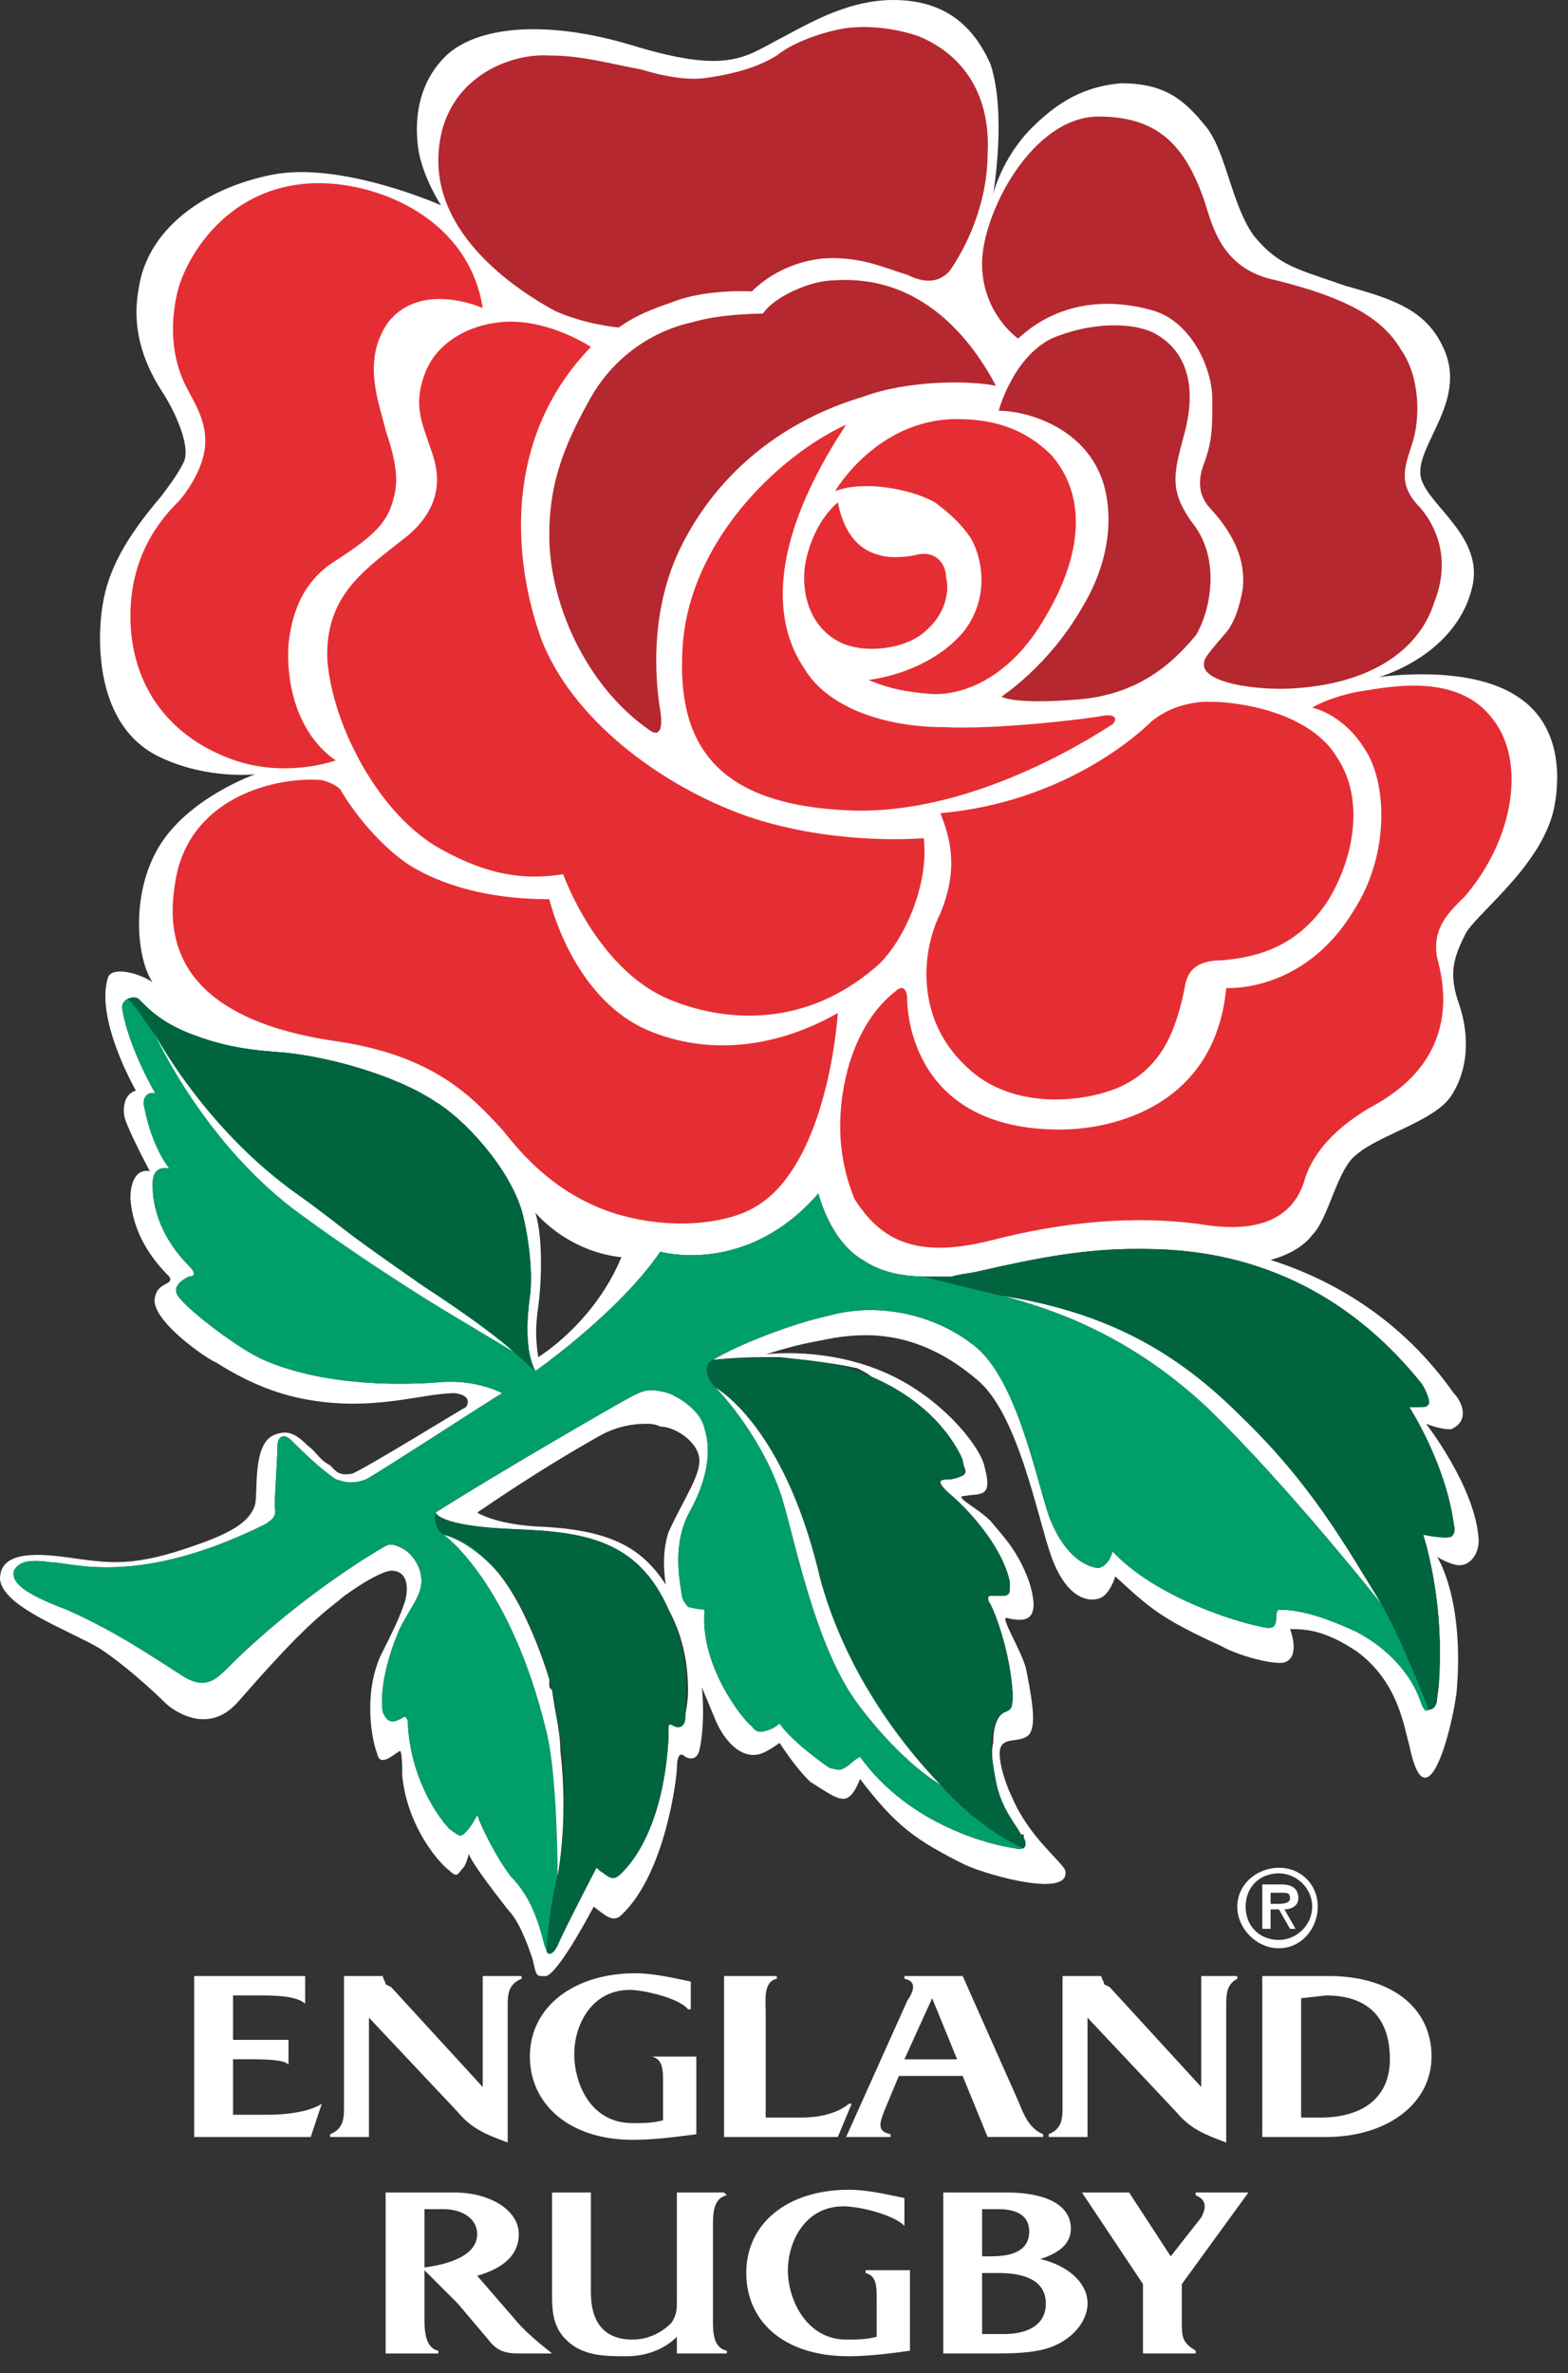
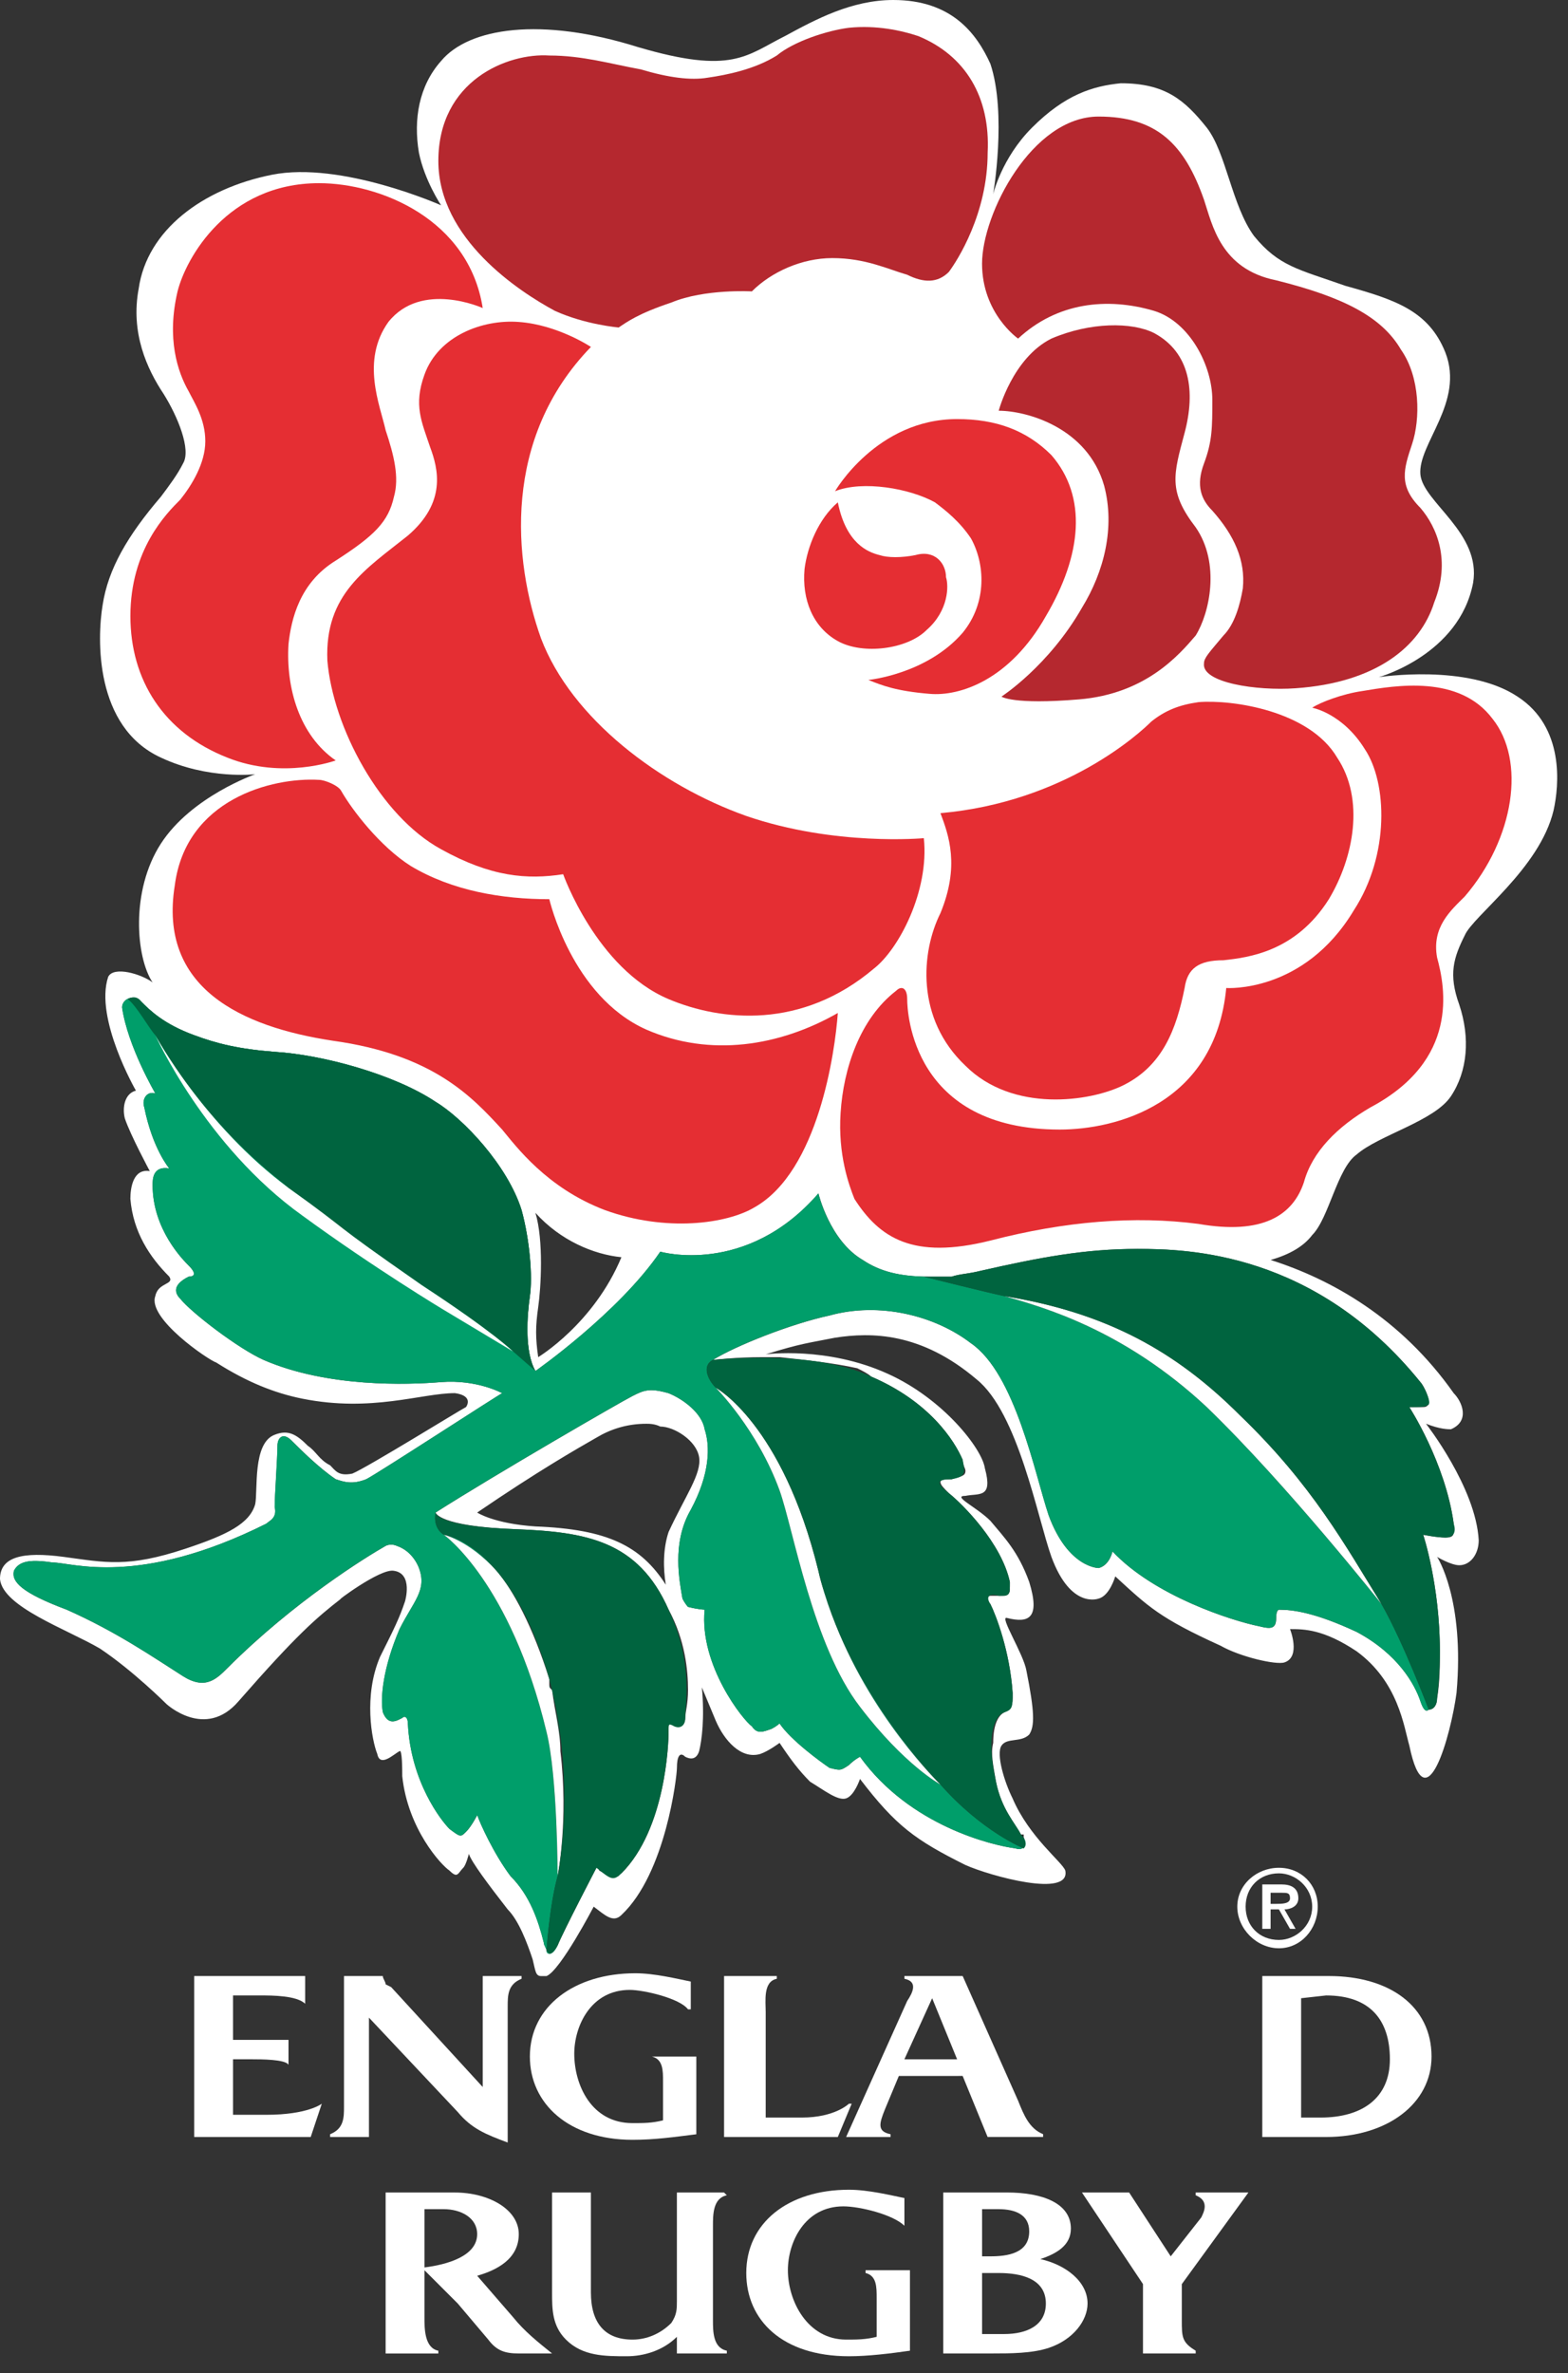
<svg xmlns="http://www.w3.org/2000/svg" version="1.1" id="Layer_1" x="0px" y="0px" width="117px" height="177px" viewBox="0 0 117 177" enable-background="new 0 0 117 177" xml:space="preserve">
  <rect x="0" y="0" width="117" height="177" fill="#333333" stroke="none" />
  <path fill="#FFFFFF" d="M92.324,142.213c0-1.656,1.449-2.898,3.105-2.898c1.655,0,2.897,1.242,2.897,2.898s-1.242,3.105-2.897,3.105  C93.773,145.318,92.324,143.869,92.324,142.213L92.324,142.213L92.324,142.213z M92.945,142.213c0,1.449,1.035,2.484,2.484,2.484  c1.241,0,2.483-1.035,2.483-2.484s-1.242-2.484-2.483-2.484C93.98,139.729,92.945,140.764,92.945,142.213L92.945,142.213  L92.945,142.213z M96.258,143.869l-0.828-1.449h-0.621v1.449h-0.621v-3.312h1.449c0.621,0,1.242,0.207,1.242,1.034  c0,0.621-0.621,0.828-1.035,0.828l0.828,1.449L96.258,143.869L96.258,143.869L96.258,143.869z M94.809,142.006h0.414  c0.414,0,1.035,0,1.035-0.414s-0.207-0.414-0.621-0.414h-0.828V142.006L94.809,142.006z" />
  <path fill="#FFFFFF" d="M14.49,159.395v-12.006h8.28v2.069l0,0c-0.621-0.621-2.484-0.621-3.312-0.621h-2.07v3.313h4.14v1.863l0,0  c-0.207-0.414-2.07-0.414-2.691-0.414h-1.449v4.14h2.484c3.105,0,4.14-0.828,4.14-0.828l0,0l-0.828,2.483H14.49L14.49,159.395z" />
  <path fill="#FFFFFF" d="M34.156,157.531l-6.625-7.038v8.901h-2.898v-0.207c1.035-0.414,1.035-1.242,1.035-2.07v-9.729h2.897l0,0  c0,0.205,0.208,0.412,0.208,0.62l0.414,0.206l6.832,7.453v-8.279h2.898v0.205c-1.035,0.415-1.035,1.242-1.035,2.07v10.145  C36.226,159.188,35.191,158.773,34.156,157.531L34.156,157.531z" />
  <path fill="#FFFFFF" d="M39.538,153.393c0-3.728,3.312-6.211,7.866-6.211c1.449,0,3.105,0.413,4.14,0.62v2.07h-0.207  c-0.621-0.828-3.312-1.449-4.347-1.449c-2.898,0-4.14,2.691-4.14,4.763c0,2.275,1.242,5.174,4.347,5.174  c0.828,0,1.449,0,2.277-0.207v-2.897c0-0.827,0-1.655-0.828-1.862l0,0h3.312v5.797c-1.656,0.207-3.105,0.414-4.761,0.414  C42.437,159.602,39.538,156.91,39.538,153.393L39.538,153.393z" />
  <path fill="#FFFFFF" d="M54.028,159.395v-12.006h3.934v0.206c-1.035,0.207-0.828,1.656-0.828,2.484v7.866h2.69  c2.484,0,3.52-1.035,3.52-1.035h0.207l-1.035,2.484H54.028L54.028,159.395z" />
  <path fill="#FFFFFF" d="M73.693,159.395l-1.862-4.554H67.07l-1.035,2.483c-0.414,1.035-0.621,1.656,0.414,1.863v0.207h-3.313  l4.556-10.145c0.412-0.62,0.826-1.449-0.207-1.656v-0.205h4.347l4.142,9.313c0.412,1.034,0.826,2.069,1.861,2.483v0.207h-4.141  V159.395L73.693,159.395z M67.484,153.6h3.933l-1.862-4.556L67.484,153.6L67.484,153.6z" />
-   <path fill="#FFFFFF" d="M87.771,157.531l-6.625-7.038v8.901h-2.897v-0.207c1.035-0.414,1.035-1.242,1.035-2.07v-9.729h2.897l0,0  c0,0.205,0.207,0.412,0.207,0.62l0.414,0.206l6.831,7.453v-8.279h2.69v0.205c-0.827,0.415-0.827,1.242-0.827,2.07v10.145  C89.841,159.188,88.807,158.773,87.771,157.531L87.771,157.531z" />
  <path fill="#FFFFFF" d="M94.188,159.395v-12.006h4.97c4.554,0,7.659,2.276,7.659,6.004c0,3.519-3.313,6.002-7.866,6.002H94.188  L94.188,159.395L94.188,159.395z M98.949,148.837l-1.863,0.207v8.901h1.449c3.104,0,5.175-1.449,5.175-4.348  C103.71,150.7,102.261,148.837,98.949,148.837L98.949,148.837L98.949,148.837z" />
  <path fill="#FFFFFF" d="M38.71,175.541c-1.035,0-1.656-0.207-2.277-1.035l-2.277-2.691l-2.484-2.482v3.52  c0,0.828,0,2.276,1.035,2.483v0.207h-3.933v-12.007h5.175c2.484,0,4.761,1.242,4.761,3.105c0,1.862-1.656,2.69-3.105,3.104  l2.691,3.104c0.828,1.034,1.863,1.862,2.898,2.69L38.71,175.541L38.71,175.541L38.71,175.541z M31.672,169.124  c1.656-0.207,3.933-0.828,3.933-2.483c0-1.242-1.242-1.863-2.484-1.863h-1.449V169.124L31.672,169.124z" />
  <path fill="#FFFFFF" d="M42.229,174.506c-1.035-1.035-1.035-2.277-1.035-3.52v-7.452h2.898v7.452c0,2.277,1.035,3.52,3.105,3.52  c1.035,0,2.07-0.414,2.897-1.242c0.414-0.621,0.414-1.035,0.414-1.654v-8.074h3.519l0.207,0.207  c-1.035,0.208-1.035,1.449-1.035,2.277v7.037c0,0.828,0,2.07,1.035,2.277v0.207h-3.726v-1.242c-1.035,1.035-2.484,1.449-3.726,1.449  C45.127,175.748,43.471,175.748,42.229,174.506L42.229,174.506z" />
  <path fill="#FFFFFF" d="M55.685,169.538c0-3.728,3.105-6.21,7.659-6.21c1.449,0,3.105,0.413,4.141,0.621v2.068l0,0  c-0.828-0.828-3.312-1.449-4.555-1.449c-2.896,0-4.14,2.691-4.14,4.763c0,2.276,1.448,5.175,4.347,5.175  c0.828,0,1.449,0,2.277-0.207V171.4c0-0.827,0-1.655-0.828-1.862v-0.207h3.312v6.003c-1.448,0.207-3.104,0.414-4.555,0.414  C58.376,175.748,55.685,173.057,55.685,169.538L55.685,169.538z" />
  <path fill="#FFFFFF" d="M73.486,175.541h-3.104v-12.007h4.763c2.689,0,4.761,0.827,4.761,2.69c0,1.242-1.035,1.863-2.277,2.277  c1.863,0.414,3.521,1.656,3.521,3.312c0,1.242-1.035,2.69-2.898,3.312c-1.242,0.414-2.896,0.414-4.141,0.414  C73.9,175.541,73.693,175.541,73.486,175.541L73.486,175.541L73.486,175.541z M73.28,174.092h1.655c1.655,0,3.104-0.621,3.104-2.277  c0-1.861-1.863-2.275-3.519-2.275H73.28V174.092L73.28,174.092L73.28,174.092z M73.28,164.775v3.521h0.62  c1.242,0,2.897-0.207,2.897-1.862c0-1.242-1.034-1.656-2.276-1.656H73.28V164.775z" />
  <path fill="#FFFFFF" d="M85.286,175.541v-5.175l-4.554-6.832h3.52l3.104,4.762l2.277-2.897c0.207-0.414,0.621-1.242-0.414-1.656  v-0.207h3.934l-4.969,6.832v2.689c0,1.242,0,1.656,1.035,2.277v0.207H85.286L85.286,175.541z" />
  <path fill="#FFFFFF" d="M39.745,146.146c-0.414-1.242-1.035-2.898-1.863-3.728c-1.449-1.862-2.691-3.519-2.898-4.14  c0,0-0.207,0.828-0.414,1.033c-0.414,0.414-0.414,0.828-1.035,0.209c-0.621-0.414-3.105-3.105-3.52-7.039  c0-0.414,0-2.069-0.207-1.862c-0.414,0.207-1.449,1.241-1.656,0.207c-0.414-1.035-1.035-4.349,0.207-7.245  c1.035-2.07,1.449-2.898,1.863-4.141c0,0,0.621-2.07-0.828-2.277c-1.035-0.207-4.554,2.484-3.934,2.07  c-1.863,1.449-3.312,2.69-7.659,7.658c-2.484,2.898-5.382,0.207-5.382,0.207s-2.484-2.483-4.968-4.14  c-2.484-1.449-7.245-3.104-7.452-5.176c0-1.656,1.656-2.07,4.761-1.656c3.105,0.415,4.761,0.828,9.108-0.621  c3.105-1.034,4.761-1.862,5.175-3.312c0.207-1.035-0.207-4.555,1.449-5.176c1.035-0.414,1.656,0,2.484,0.828  c0.621,0.413,0.828,1.034,1.656,1.448c0.414,0.414,0.621,0.828,1.656,0.621c1.035-0.414,8.073-4.761,8.488-4.968  c0,0,0.621-0.828-0.828-1.035c-2.484,0-6.21,1.449-11.386,0.414c-2.07-0.414-4.14-1.242-6.417-2.691  c-0.621-0.207-5.175-3.312-4.554-4.968c0.207-1.035,1.449-0.828,1.035-1.449c-1.449-1.448-2.691-3.312-2.898-5.796  c0-0.828,0.207-2.277,1.449-2.07c0,0-1.449-2.691-1.863-3.933c-0.207-0.828,0-1.863,0.828-2.07c0,0-3.105-5.382-2.07-8.487  c0.414-0.828,2.484-0.207,3.312,0.414l0,0c-1.242-1.863-1.656-6.832,0.621-10.351c2.277-3.519,7.038-5.175,7.038-5.175  s-3.519,0.414-7.038-1.242c-4.968-2.277-4.761-8.901-4.347-11.385c0.414-2.691,1.863-5.175,4.347-8.074  c0.621-0.828,1.242-1.656,1.656-2.484c0.621-1.035-0.414-3.519-1.449-5.175c-1.242-1.863-2.484-4.554-1.863-7.866  c0.621-4.347,4.761-7.452,9.936-8.487c5.175-1.035,12.627,2.277,12.627,2.277s-1.242-1.863-1.656-3.933  c-0.414-2.484,0-4.968,1.656-6.831c2.07-2.484,7.452-3.312,14.697-1.035c7.038,2.07,8.073,0.621,10.972-0.828  C60.859,1.449,63.551,0,66.655,0c4.348,0,6.211,2.484,7.245,4.761c1.242,3.726,0.207,9.729,0.207,9.729s0.621-2.691,2.897-4.968  c2.484-2.484,4.556-3.105,6.625-3.312c3.312,0,4.761,1.242,6.417,3.312c1.449,1.863,1.863,5.796,3.52,8.074  c1.863,2.277,3.312,2.484,6.832,3.726c3.726,1.035,6.209,1.863,7.451,4.968c1.448,3.726-2.069,6.831-1.863,9.108  c0.207,2.07,4.555,4.347,3.934,8.073c-1.035,5.382-7.038,7.038-7.038,7.038s6.624-1.035,10.351,1.449  c3.52,2.277,3.105,6.625,2.69,8.487c-1.034,4.347-6.003,7.866-6.624,9.315c-0.828,1.656-1.24,2.898-0.414,5.175  c0.828,2.484,0.621,4.968-0.621,6.831c-1.24,1.863-5.382,2.898-7.037,4.348c-1.449,1.035-2.069,4.761-3.312,6.003  c-0.621,0.826-1.656,1.447-3.105,1.861c4.555,1.449,9.729,4.349,13.662,9.938c0.621,0.621,1.242,2.07-0.207,2.691  c-0.205,0-0.826,0-1.861-0.414c0,0,3.726,4.761,3.933,8.692c0,1.036-0.621,1.863-1.449,1.863c-0.62,0-1.655-0.621-1.655-0.621  s2.069,3.104,1.449,10.144c-0.414,3.105-2.277,9.938-3.52,3.935c-0.414-1.449-0.828-4.763-3.934-7.039  c-2.483-1.655-3.934-1.655-4.969-1.655c0,0,0.828,2.07-0.414,2.483c-0.621,0.208-3.312-0.413-4.761-1.241  c-4.556-2.07-5.383-2.898-7.866-5.176c0,0-0.414,1.449-1.242,1.656c0,0-2.069,0.828-3.52-3.105  c-1.035-2.896-2.482-10.764-5.589-13.248c-4.142-3.52-7.866-3.52-10.558-3.104c-2.07,0.412-2.484,0.412-5.176,1.24  c0,0,4.555-0.621,9.108,1.449c4.14,1.863,7.038,5.59,7.245,7.038c0.621,2.277-0.414,1.863-1.449,2.07  c-1.035,0,0.828,0.827,1.863,1.862c1.035,1.242,2.07,2.276,2.896,4.555c0.828,2.691,0,3.105-1.654,2.691  c-0.621-0.207,1.24,2.689,1.447,3.933c0.621,3.104,0.621,4.141,0.207,4.762c-0.621,0.621-1.654,0.207-2.068,0.828  s0.207,2.69,0.828,3.933c1.24,2.898,3.726,4.762,3.933,5.383c0.413,2.069-5.589,0.414-7.452-0.414  c-3.727-1.862-5.176-2.897-7.866-6.418c0,0-0.414,1.242-1.034,1.449c-0.621,0.207-1.656-0.621-2.691-1.242  c-0.828-0.828-1.448-1.654-2.276-2.896c0,0-0.828,0.621-1.449,0.828c-1.449,0.414-2.691-1.035-3.313-2.484l-1.035-2.484  c0.207,2.277,0,3.935-0.207,4.763c-0.207,0.621-0.621,0.621-1.035,0.413c-0.414-0.413-0.621,0-0.621,0.829  c0,0.62-0.828,7.864-4.14,10.971c-0.621,0.621-1.242,0-2.07-0.621c0,0-2.484,4.761-3.519,5.177c-0.207,0-0.207,0-0.414,0  C39.952,147.389,39.952,146.975,39.745,146.146L39.745,146.146L39.745,146.146z M41.608,145.111  c0.414-1.035,2.898-5.797,2.898-5.797s0.207,0,0.207,0.207c0.414,0.207,0.621,0.414,0.828,0.414h0.207l0,0c0.207,0,0.415,0,0.415,0  c0-0.207,0.207-0.207,0.207-0.207c3.312-3.312,3.519-9.729,3.519-10.558c0-0.414,0-0.621,0-0.621c0.208,0,0.208,0,0.208,0  l0.207,0.207h0.207c0,0,0,0,0.208,0c0.207,0,0.414-0.207,0.414-0.621c0-0.413,0.207-1.034,0.207-2.069  c0-1.449-0.207-3.727-1.449-6.004c-2.277-5.176-6.21-5.795-11.385-6.002c-5.796-0.207-6.003-1.242-6.003-1.242l0,0  c4.554-2.898,13.869-8.28,14.697-8.694c0.828-0.414,1.242-0.621,2.691-0.207c1.035,0.414,2.484,1.449,2.691,2.69  c0.414,1.242,0.414,3.312-1.035,6.004c-1.449,2.483-0.828,5.382-0.621,6.623c0.207,0.414,0.414,0.621,0.414,0.621  c0.828,0.207,1.242,0.207,1.242,0.207c-0.414,4.142,2.898,8.28,3.519,8.694c0.414,0.621,0.828,0.414,1.449,0.207  c0.414-0.207,0.621-0.414,0.621-0.414c0.828,1.242,3.104,2.897,3.726,3.313c0.828,0.205,0.828,0.205,1.449-0.208  c0.414-0.413,0.828-0.621,0.828-0.621c3.727,5.176,9.938,6.625,11.592,6.832c0.621,0.207,0.828-0.207,0.621-0.828l0,0l0,0l0,0  c0,0,0,0,0-0.207l0,0l0,0H76.18l0,0c-0.414-0.828-1.447-1.863-1.861-3.935c-0.207-1.242-0.414-2.068-0.207-2.896  c0-1.449,0.414-2.07,0.828-2.277s0.621-0.414,0.621-1.035c0,0,0-0.207,0-0.414c-0.207-3.104-1.242-5.795-1.656-6.623  c-0.414-0.414-0.207-0.621,0-0.621h0.207c0.207,0,0.207,0,0.207,0h0.207c0.207,0,0.414,0,0.414,0c0.207,0,0.414-0.207,0.414-0.414  c0,0,0-0.207,0-0.621c-0.621-2.896-3.521-5.796-4.556-6.624c-0.414-0.414-0.621-0.621-0.621-0.828s0.414-0.207,0.828-0.207  c0.621-0.207,1.035-0.207,1.035-0.621c0-0.207-0.207-0.414-0.207-0.828c-0.621-1.448-2.483-4.347-6.831-6.21  c-0.207-0.207-0.621-0.414-1.035-0.621c-1.863-0.414-3.933-0.621-5.796-0.828c-0.414,0-0.621,0-1.035,0c0,0,0,0-0.207,0  c-2.07,0-3.726,0.207-3.726,0.207c1.656-1.035,5.796-2.689,8.693-3.312c3.728-1.035,7.867,0,10.559,2.069  c3.312,2.276,4.761,9.729,5.796,12.834c1.449,3.934,3.728,3.934,3.728,3.934c0.828-0.207,1.035-1.242,1.035-1.242  c3.104,3.312,8.9,5.176,10.971,5.59c0.828,0.207,1.242,0.207,1.242-0.621c0-0.621,0.207-0.621,0.207-0.621  c1.034,0,2.69,0.207,5.795,1.656c3.105,1.655,4.349,3.934,4.763,5.176c0.207,0.621,0.414,0.828,0.621,0.621l0,0  c0.413,0,0.62-0.414,0.62-0.828c0.207-1.242,0.207-2.483,0.207-3.521c0-4.968-1.241-8.692-1.241-8.692s1.034,0.207,1.655,0.207  s0.621-0.207,0.621-0.621c0-0.207,0-0.207,0-0.414c-0.621-4.556-3.312-8.694-3.312-8.694l0,0c0.414,0,0.621,0,0.828,0  c0.414,0,0.414,0,0.621-0.207c0,0,0,0,0-0.207c0-0.414-0.414-1.242-0.621-1.449c-7.866-9.729-17.389-9.937-21.115-9.937  c-3.934,0-7.245,0.621-11.799,1.656c-0.828,0.207-1.449,0.207-2.07,0.414c0,0,0,0-0.207,0s-0.414,0-0.621,0s-0.207,0-0.207,0l0,0  c-0.207,0-0.207,0-0.414,0c0,0,0,0-0.207,0c-2.275,0-3.726-0.414-4.968-1.242c-2.483-1.449-3.313-4.969-3.313-4.969  c-5.381,6.211-11.798,4.348-11.798,4.348c-3.105,4.555-9.315,8.9-9.315,8.9c-0.828-1.449-0.621-4.14-0.414-5.589  c0.207-1.448,0-4.141-0.621-6.417c-1.035-3.313-4.347-6.832-6.417-8.073c-3.105-2.07-8.487-3.52-12.006-3.727  c-2.691-0.207-4.347-0.621-6.003-1.242c-2.277-0.828-3.312-1.863-3.933-2.484s-1.449-0.207-1.449,0.414  c0.414,2.898,2.484,6.417,2.484,6.417c-0.621-0.208-1.035,0.414-0.828,1.035c0.621,3.105,1.863,4.554,1.863,4.554  c-1.242-0.207-1.242,0.828-1.242,1.242c0,3.312,2.277,5.588,2.691,6.002c0.621,0.621,0.414,0.828,0,0.828  c-1.242,0.621-1.035,1.242-0.621,1.656c0.828,1.035,4.347,3.727,6.21,4.555c4.761,2.069,10.764,1.862,13.249,1.655  c2.691-0.207,4.554,0.828,4.554,0.828c-0.414,0.207-9.315,6.003-10.143,6.417c-1.035,0.414-1.656,0.207-2.277,0  c-1.242-0.828-2.691-2.277-3.312-2.896c-0.621-0.621-1.035-0.209-1.035,0.412c0,0.828-0.207,3.728-0.207,4.555  c0.207,0.828-0.414,1.035-0.621,1.242c-9.522,4.762-14.491,2.898-15.939,2.898c-1.449-0.208-2.484-0.208-2.898,0.62  c-0.207,0.828,0.621,1.655,3.934,2.897c3.726,1.656,6.417,3.521,8.694,4.969c1.656,1.035,2.484,0.207,3.313-0.621  c4.968-4.969,10.35-8.28,11.799-9.107c0.414-0.207,0.828,0,0.828,0c1.242,0.413,1.656,1.655,1.656,1.655  c0.621,1.655-0.414,2.483-1.449,4.556c-1.242,2.896-1.449,5.174-1.242,6.209c0.415,1.035,1.036,0.621,1.449,0.414  c0.208-0.207,0.414,0,0.414,0.414c0.207,4.348,2.484,7.245,3.105,7.866c0.828,0.621,0.828,0.621,1.242,0.207  s0.828-1.242,0.828-1.242c0.207,0.621,1.242,2.897,2.484,4.554c1.449,1.449,2.07,3.313,2.484,4.969c0,0.207,0.207,0.414,0.207,0.621  l0,0l0,0C40.987,145.732,41.194,145.732,41.608,145.111L41.608,145.111L41.608,145.111z M44.506,107.229  c-1.449,0.828-4.347,2.484-8.901,5.59c0,0,1.242,0.828,4.347,1.035c5.382,0.207,7.866,1.449,9.729,4.348  c-0.207-1.242-0.207-2.691,0.207-3.934c1.242-2.69,2.484-4.348,2.277-5.59c-0.207-1.24-1.863-2.275-2.898-2.275  c-0.414-0.207-0.828-0.207-1.035-0.207C46.783,106.193,45.542,106.607,44.506,107.229L44.506,107.229L44.506,107.229z M40.159,97.5  c-0.207,1.448-0.207,2.277,0,3.727c0,0,4.14-2.483,6.21-7.453c-2.07-0.207-4.554-1.241-6.417-3.312  C40.573,92.531,40.366,96.051,40.159,97.5L40.159,97.5L40.159,97.5z M11.385,73.28C11.385,73.28,11.385,73.073,11.385,73.28  L11.385,73.28L11.385,73.28z" />
  <path fill="#009E6A" d="M40.78,145.525c0.207,0.207,0.414,0.207,0.828-0.414c-0.208,0.414-0.414,0.621-0.621,0.621  C40.987,145.732,40.78,145.732,40.78,145.525L40.78,145.525L40.78,145.525z M40.573,144.904c-0.414-1.656-1.035-3.521-2.484-4.969  c-1.242-1.655-2.277-3.934-2.484-4.555c0,0-0.414,0.828-0.828,1.242c-0.415,0.414-0.415,0.414-1.242-0.207  c-0.621-0.621-2.898-3.52-3.105-7.866c0-0.414-0.207-0.62-0.414-0.414c-0.414,0.207-1.035,0.621-1.449-0.413  c-0.207-1.035,0-3.313,1.242-6.211c1.035-2.07,2.07-2.897,1.449-4.555c0,0-0.414-1.242-1.656-1.655c0,0-0.415-0.206-0.828,0  c-1.449,0.827-6.832,4.14-11.799,9.107c-0.828,0.827-1.656,1.655-3.313,0.621c-2.277-1.448-4.968-3.312-8.694-4.968  c-3.312-1.242-4.14-2.07-3.934-2.898c0.415-0.828,1.449-0.828,2.898-0.62c1.449,0,6.417,1.862,15.939-2.897  c0.207-0.207,0.828-0.414,0.621-1.242c0-0.828,0.207-3.728,0.207-4.555c0-0.621,0.414-1.035,1.035-0.414s2.07,2.069,3.312,2.897  c0.621,0.207,1.242,0.414,2.277,0c0.828-0.414,9.729-6.21,10.143-6.417c0,0-1.863-1.035-4.554-0.828  c-2.484,0.207-8.487,0.414-13.249-1.656c-1.863-0.828-5.382-3.519-6.21-4.554c-0.414-0.414-0.621-1.035,0.621-1.655  c0.414,0,0.621-0.207,0-0.828c-0.414-0.414-2.691-2.691-2.691-6.003c0-0.414,0-1.449,1.242-1.242c0,0-1.242-1.449-1.863-4.554  c-0.207-0.621,0.207-1.242,0.828-1.035c0,0-2.07-3.52-2.484-6.417c0-0.621,0.828-1.035,1.449-0.414  c0.621,0.621,1.656,1.656,3.933,2.484c1.656,0.621,3.312,1.035,6.003,1.242c3.519,0.207,8.901,1.656,12.006,3.727  c2.07,1.242,5.382,4.761,6.417,8.073c0.621,2.276,0.828,4.968,0.621,6.417s-0.414,4.141,0.414,5.589c0,0,6.21-4.347,9.315-8.901  c0,0,6.417,1.863,11.798-4.346c0,0,0.828,3.519,3.313,4.967c1.242,0.828,2.69,1.242,4.968,1.242c0,0-0.207,0-0.414,0  c0,0,4.969,1.242,6.004,1.449c2.897,0.828,8.9,2.484,15.111,8.28c6.003,5.796,13.041,14.696,13.041,14.696  c1.656,2.898,3.52,7.867,3.52,7.867c-0.207,0.207-0.414,0-0.621-0.621c-0.414-1.242-1.655-3.521-4.762-5.176  c-3.104-1.449-4.761-1.656-5.796-1.656c0,0-0.207,0-0.207,0.621c0,0.828-0.413,0.828-1.241,0.621  c-2.069-0.414-7.867-2.277-10.972-5.59c0,0-0.207,1.035-1.034,1.242c0,0-2.277,0-3.728-3.934  c-1.035-3.104-2.484-10.558-5.796-12.834c-2.691-2.069-6.831-3.104-10.559-2.069c-2.896,0.621-7.038,2.276-8.693,3.312  c0,0,1.656-0.207,3.726-0.207c-2.07,0-3.726,0.207-3.726,0.207c-0.828,0.414-0.414,1.449,0.207,2.07c0,0,3.105,3.105,4.762,7.659  c1.035,2.897,2.484,11.593,6.003,16.146c3.313,4.348,6.003,5.797,6.003,5.797c3.105,3.52,6.21,4.762,6.21,4.762  c0.207-0.207,0.207-0.414,0-0.828c0.207,0.621,0,1.035-0.621,0.828c-1.655-0.207-7.866-1.656-11.592-6.832  c0,0-0.414,0.208-0.828,0.621c-0.621,0.414-0.621,0.414-1.448,0.207c-0.621-0.414-2.897-2.069-3.727-3.312  c0,0-0.207,0.207-0.621,0.414c-0.621,0.207-1.035,0.414-1.449-0.207c-0.621-0.414-3.933-4.554-3.519-8.693c0,0-0.414,0-1.242-0.207  c0,0-0.207-0.207-0.414-0.621c-0.207-1.242-0.828-4.141,0.621-6.625c1.449-2.69,1.449-4.762,1.035-6.002  c-0.207-1.242-1.656-2.277-2.691-2.691c-1.449-0.414-1.863-0.207-2.691,0.207c-0.828,0.414-10.143,5.796-14.697,8.693  c-0.207,1.242,0.621,1.656,0.621,1.656s4.968,3.52,7.66,14.697c0.828,3.312,0.828,10.764,0.828,10.764  c-0.621,2.277-0.828,5.59-0.828,5.59C40.78,145.318,40.573,145.111,40.573,144.904L40.573,144.904L40.573,144.904z M45.542,139.936  h0.207H45.542L45.542,139.936L45.542,139.936z M46.163,139.936c0,0-0.208,0-0.415,0C45.955,139.936,46.163,139.936,46.163,139.936  L46.163,139.936L46.163,139.936z M44.506,139.314c0,0,0.207,0,0.207,0.207C44.713,139.314,44.506,139.314,44.506,139.314  L44.506,139.314L44.506,139.314z M76.385,137.038L76.385,137.038L76.385,137.038L76.385,137.038L76.385,137.038z M76.385,136.831  c0,0.207,0,0.207,0,0.207S76.385,137.038,76.385,136.831L76.385,136.831L76.385,136.831z M76.385,136.831L76.385,136.831  L76.385,136.831L76.385,136.831L76.385,136.831z M76.178,136.831c-0.414-0.828-1.447-1.863-1.861-3.935  c-0.207-1.242-0.414-2.068-0.207-2.896c-0.207,0.828,0,1.654,0.207,2.896C74.729,134.968,75.764,136.003,76.178,136.831  L76.178,136.831L76.178,136.831L76.178,136.831L76.178,136.831z M62.102,120.479c2.691,7.244,8.073,12.627,8.073,12.627  S64.793,127.93,62.102,120.479L62.102,120.479L62.102,120.479z M41.194,126.066c-0.207-0.207-0.207-0.207-0.207-0.414  c0.414,1.656,0.828,3.312,0.828,4.969C41.815,129.172,41.401,127.723,41.194,126.066L41.194,126.066L41.194,126.066z   M50.509,128.758c0,0,0,0,0.208,0C50.509,128.758,50.509,128.758,50.509,128.758L50.509,128.758L50.509,128.758z M49.888,128.551  c0.208,0,0.208,0,0.208,0S50.096,128.551,49.888,128.551L49.888,128.551L49.888,128.551z M75.559,126.273  c-0.207-3.105-1.242-5.797-1.656-6.625c-0.414-0.414-0.207-0.621,0-0.621c-0.207,0-0.414,0.207,0,0.621  C74.314,120.479,75.352,123.168,75.559,126.273c0,0.207,0,0.414,0,0.414S75.559,126.48,75.559,126.273L75.559,126.273  L75.559,126.273z M74.521,119.027c0.207,0,0.414,0,0.414,0S74.729,119.027,74.521,119.027L74.521,119.027L74.521,119.027z   M74.107,119.027c0.207,0,0.207,0,0.207,0S74.314,119.027,74.107,119.027L74.107,119.027L74.107,119.027z M33.121,114.475  c0,0,1.863,0.207,3.934,2.69C34.984,114.889,33.121,114.475,33.121,114.475L33.121,114.475L33.121,114.475z M53.407,103.503  c0,0,4.969,2.69,7.659,13.662C58.376,106.193,53.407,103.503,53.407,103.503L53.407,103.503L53.407,103.503z M71.831,108.885  c-0.621-1.447-2.483-4.347-6.831-6.21c-0.207-0.207-0.621-0.414-1.035-0.62c0.414,0.206,0.828,0.413,1.035,0.62  C69.348,104.538,71.21,107.438,71.831,108.885c0,0.414,0.207,0.621,0.207,0.828C72.038,109.506,71.831,109.299,71.831,108.885  L71.831,108.885L71.831,108.885z M105.159,104.952c0.414,0,0.621,0,0.827,0C105.78,104.952,105.573,104.952,105.159,104.952  L105.159,104.952L105.159,104.952z M57.134,101.227c0.414,0,0.621,0,1.035,0C57.755,101.227,57.548,101.227,57.134,101.227  L57.134,101.227L57.134,101.227z M69.555,95.223L69.555,95.223L69.555,95.223L69.555,95.223z M69.968,95.223L69.968,95.223  L69.968,95.223L69.968,95.223L69.968,95.223z M70.796,95.223c-0.207,0-0.414,0-0.621,0C70.382,95.223,70.589,95.223,70.796,95.223  L70.796,95.223z" />
  <path fill="#FFFFFF" d="M90.048,104.952c-6.211-5.796-12.214-7.452-15.11-8.28c7.658,1.242,12.834,4.141,17.595,8.901  c5.383,5.175,7.866,9.729,10.558,14.075C103.089,119.648,96.051,110.748,90.048,104.952L90.048,104.952z" />
  <path fill="#FFFFFF" d="M40.78,129.172c-2.691-11.179-7.66-14.697-7.66-14.697s1.863,0.414,3.934,2.69  c1.242,1.449,2.691,4.142,3.933,8.073c0,0.207,0,0.207,0,0.414s0,0.207,0.207,0.414c0.207,1.656,0.621,3.104,0.621,4.555  c0.621,5.175-0.207,9.314-0.207,9.314S41.608,132.482,40.78,129.172L40.78,129.172z" />
  <path fill="#FFFFFF" d="M11.592,77.213c0,0,3.726,6.831,9.936,11.385c6.21,4.347,1.656,1.449,9.937,7.245  c5.382,3.521,6.831,4.968,6.831,4.968l-5.175-3.104c0,0-5.175-3.105-10.557-7.038C15.318,85.494,11.592,77.213,11.592,77.213  L11.592,77.213z" />
  <path fill="#FFFFFF" d="M64.172,127.309c-3.52-4.554-4.968-13.248-6.003-16.146c-1.656-4.554-4.762-7.659-4.762-7.659  s4.969,2.691,7.659,13.662c0.207,1.035,0.621,2.07,1.035,3.312c2.69,7.453,8.072,12.627,8.072,12.627S67.484,131.655,64.172,127.309  L64.172,127.309z" />
  <path fill="#B5282F" d="M68.52,2.691c3.52,1.449,5.383,4.554,5.176,8.694c0,4.554-2.277,8.073-2.898,8.901  c-0.828,0.828-1.863,0.828-3.104,0.207c-1.449-0.414-3.105-1.242-5.59-1.242c-2.277,0-4.555,1.035-6.003,2.484  c0,0-3.519-0.207-6.003,0.829c-2.484,0.828-3.313,1.449-3.933,1.863c0,0-2.484-0.207-4.762-1.242  c-2.691-1.449-8.694-5.382-8.694-11.178c0-6.003,5.175-8.073,8.28-7.866c2.484,0,4.554,0.621,6.831,1.035  c2.07,0.621,3.726,0.828,4.968,0.621c1.449-0.208,3.519-0.621,5.175-1.656c1.242-1.035,3.726-1.863,5.382-2.07  C65.414,1.863,67.275,2.277,68.52,2.691L68.52,2.691z" />
  <path fill="#B5282F" d="M81.975,8.694c4.348,0,6.418,2.07,7.866,6.21c0.621,1.863,1.242,5.175,5.382,6.003  c4.969,1.242,7.866,2.691,9.315,5.175c1.448,2.07,1.448,5.175,0.828,7.038c-0.621,1.863-1.035,3.105,0.62,4.762  c1.242,1.449,2.277,3.933,1.035,7.038c-1.035,3.312-4.348,6.003-10.351,6.417c-2.897,0.207-7.038-0.414-6.831-1.863  c0-0.414,0.414-0.828,1.449-2.07c0.828-0.828,1.241-2.277,1.449-3.519c0.205-2.07-0.621-3.933-2.277-5.796  c-0.828-0.828-1.242-1.863-0.621-3.519c0.621-1.656,0.621-2.691,0.621-4.761c0-2.484-1.656-5.796-4.348-6.624  c-3.52-1.035-7.245-0.621-10.144,2.07c0,0-2.69-1.863-2.69-5.589S77.006,8.694,81.975,8.694L81.975,8.694z" />
  <path fill="#E52E33" d="M101.848,55.892c1.655,2.484,1.862,7.866-0.828,12.006c-3.727,6.21-9.521,5.796-9.521,5.796  c-0.828,8.694-8.28,10.558-12.421,10.558c-10.972,0-11.386-8.694-11.386-9.729c0-0.829-0.414-1.036-0.827-0.621  c-2.691,2.07-3.935,5.796-4.142,9.108c-0.207,3.105,0.621,5.382,1.035,6.417c1.863,2.897,4.348,4.554,10.145,3.104  c5.589-1.449,10.764-1.862,15.524-1.242c4.761,0.829,7.038-0.62,7.866-3.104c0.621-2.277,2.484-4.14,4.968-5.589  c6.624-3.519,5.591-8.901,4.97-11.178c-0.414-2.277,1.033-3.519,2.068-4.554c3.727-4.347,4.555-10.143,2.07-13.249  c-2.484-3.312-7.245-2.484-9.729-2.07c-1.449,0.207-3.104,0.828-3.727,1.242C97.914,52.787,100.189,53.201,101.848,55.892  L101.848,55.892z" />
  <path fill="#E52E33" d="M62.516,75.557c-0.207,2.898-1.449,11.799-6.209,14.491c-2.07,1.241-6.625,1.862-11.179,0.207  c-4.347-1.656-6.624-4.761-7.659-6.003c-2.277-2.484-5.175-5.589-12.627-6.624c-6.831-1.035-13.042-3.934-11.799-11.593  c0.828-6.417,7.245-8.073,10.764-7.866c0.414,0,1.449,0.415,1.656,0.828c0.828,1.449,2.898,4.14,5.175,5.589  c3.105,1.863,6.831,2.484,10.351,2.484c0,0,1.656,7.245,7.245,9.729C52.994,78.869,58.169,78.041,62.516,75.557L62.516,75.557z" />
  <path fill="#E52E33" d="M23.806,13.663c4.554,0,11.178,2.691,12.213,9.315c0,0-4.554-2.07-7.038,1.035  c-2.07,2.898-0.621,6.21-0.207,8.073c0.621,1.863,1.035,3.519,0.621,4.968c-0.414,1.863-1.449,2.898-4.347,4.762  c-2.691,1.656-3.312,4.347-3.52,6.21c-0.207,3.312,0.828,6.831,3.52,8.694c0,0-3.933,1.449-8.073-0.207  C12.214,54.65,9.73,50.717,9.73,45.955c0-4.968,2.691-7.659,3.726-8.694c0.828-1.035,1.863-2.691,1.863-4.347  c0-1.656-0.828-2.898-1.242-3.727c-0.828-1.449-1.656-3.933-0.828-7.452C13.869,19.251,16.975,13.663,23.806,13.663L23.806,13.663z" />
  <path fill="#E52E33" d="M31.672,27.946c-0.828,2.277-0.207,3.519,0.414,5.382c0.621,1.656,1.242,4.14-1.656,6.624  c-3.105,2.484-6.21,4.347-6.003,9.315c0.414,4.968,3.933,11.593,8.487,14.077c3.726,2.07,6.417,2.277,9.108,1.863  c0,0,2.484,7.039,7.866,9.316c3.934,1.656,9.936,2.277,15.319-2.277c1.863-1.449,4.141-5.796,3.727-9.729  c0,0-6.625,0.621-13.249-1.656c-6.417-2.277-13.042-7.246-15.318-13.249c-2.07-5.796-2.898-14.904,3.726-21.735  c0,0-2.484-1.656-5.382-1.863C36.019,23.806,32.707,25.048,31.672,27.946L31.672,27.946z" />
-   <path fill="#B5282F" d="M74.314,28.774c-1.862-3.519-5.59-8.28-12.006-7.867c-1.863,0-4.555,1.242-5.383,2.484  c0,0-3.105,0-5.175,0.621c-2.898,0.621-6.003,2.484-7.866,6.003c-2.07,3.726-2.898,6.417-2.898,9.937  c0,4.968,2.691,11.178,7.452,14.49c0.828,0.621,1.035-0.207,0.828-1.449c-0.208-1.242-1.035-6.831,1.449-12.006  c2.897-6.003,8.073-9.729,13.662-11.385C67.691,28.36,72.245,28.36,74.314,28.774L74.314,28.774z" />
-   <path fill="#E52E33" d="M63.137,31.672c-4.968,2.277-11.799,8.694-12.213,16.768c-0.414,7.245,2.691,11.592,12.42,12.006  c9.729,0.414,19.252-6.21,19.666-6.417c0.413-0.415,0.207-0.828-0.828-0.621s-7.865,1.035-11.8,0.828  c-3.933,0-8.487-1.242-10.35-4.347C57.755,46.576,57.134,40.78,63.137,31.672L63.137,31.672z" />
  <path fill="#E52E33" d="M78.455,33.949c2.691,3.105,2.277,7.453-0.414,12.006c-2.689,4.761-6.417,6.003-8.693,5.796  c-2.483-0.207-3.52-0.621-4.555-1.035c0,0,4.348-0.414,7.038-3.519c1.862-2.277,1.655-5.175,0.621-7.038  c-0.828-1.242-1.863-2.07-2.691-2.691c-1.862-1.035-5.382-1.656-7.452-0.828c0,0,3.105-5.382,9.108-5.382  C74.314,31.258,76.592,32.086,78.455,33.949L78.455,33.949z" />
  <path fill="#E52E33" d="M62.516,37.468c-1.449,1.242-2.276,3.313-2.482,4.969c-0.208,2.277,0.621,4.347,2.482,5.382  c1.863,1.035,5.176,0.621,6.625-0.828c1.655-1.449,1.655-3.312,1.448-3.933c0-1.035-0.828-2.07-2.276-1.656  c-1.035,0.207-2.069,0.207-2.69,0C64.793,41.194,63.137,40.573,62.516,37.468L62.516,37.468z" />
  <path fill="#B5282F" d="M86.114,24.841c2.69,1.449,3.104,4.347,2.276,7.452s-1.242,4.347,0.828,7.038  c1.863,2.691,1.035,6.417,0,8.073c-1.242,1.449-3.727,4.347-8.693,4.761s-5.797-0.207-5.797-0.207s3.52-2.277,6.004-6.625  c1.656-2.691,2.483-6.003,1.656-9.108c-1.242-4.347-5.798-5.589-7.867-5.589c0,0,1.035-3.933,3.934-5.382  C81.354,24.013,84.458,24.013,86.114,24.841L86.114,24.841z" />
  <path fill="#E52E33" d="M70.175,60.652c0.621,1.657,1.449,3.934,0,7.453c-1.448,2.898-1.862,7.866,1.863,11.385  c3.521,3.519,9.315,2.691,11.799,1.449c2.897-1.449,3.935-4.14,4.556-7.246c0.207-1.449,1.034-2.07,2.897-2.07  c1.862-0.207,5.382-0.621,7.866-4.554c1.861-3.105,2.689-7.452,0.621-10.557c-2.07-3.52-7.866-4.347-10.352-4.14  c-1.449,0.207-2.484,0.621-3.52,1.449C85.079,54.65,79.49,59.825,70.175,60.652L70.175,60.652z" />
  <path fill="#00643F" d="M103.089,119.648c-2.69-4.347-5.175-8.9-10.558-14.075c-4.762-4.763-9.937-7.659-17.596-8.901  c-1.035-0.207-6.004-1.449-6.004-1.449c0.621,0,1.242,0,2.07,0c0.621-0.207,1.242-0.207,2.07-0.414  c4.554-1.035,7.865-1.656,11.799-1.656c3.727,0,13.249,0.207,21.115,9.938c0.207,0.207,0.828,1.449,0.621,1.656  s-0.621,0.207-1.449,0.207c0,0,2.691,4.14,3.312,8.693c0.208,0.621,0,1.035-0.62,1.035c-0.621,0-1.656-0.207-1.656-0.207  s1.863,5.59,1.035,12.213c0,0.414-0.207,0.828-0.621,0.828C106.607,127.516,104.745,122.548,103.089,119.648L103.089,119.648z" />
  <path fill="#00643F" d="M40.78,145.525c0,0,0.207-3.313,0.828-5.59c0,0,1.449-7.039-0.621-14.697  c-2.898-10.144-7.867-10.764-7.867-10.764s-0.828-0.414-0.621-1.656c0,0,0,1.035,6.003,1.242c5.175,0.207,9.108,0.826,11.385,6.002  c1.863,3.934,1.242,7.039,1.242,8.073c0,0.621-0.414,0.828-0.828,0.621c-0.414-0.207-0.414-0.207-0.414,0.414  c0,0.828-0.207,7.245-3.519,10.558c-0.621,0.621-0.828,0.414-1.863-0.414c0,0-2.484,4.762-2.898,5.797  c-0.208,0.414-0.414,0.621-0.621,0.621L40.78,145.525L40.78,145.525z" />
  <path fill="#00643F" d="M9.522,74.522c0,0,0.621-0.415,1.035,0.207c0.621,0.621,1.656,1.656,3.933,2.484  c1.656,0.621,3.312,1.035,6.003,1.242c3.519,0.207,8.901,1.656,12.006,3.727c2.07,1.242,5.382,4.761,6.417,8.073  c0.621,2.276,0.828,4.968,0.621,6.417s-0.414,4.141,0.414,5.589l-1.656-1.448c0,0-1.449-1.448-6.831-4.969  c-7.452-5.175-4.761-3.52-9.937-7.245c-1.242-1.035-6.003-4.554-9.936-11.385C11.178,76.799,10.143,74.936,9.522,74.522  L9.522,74.522z" />
  <path fill="#00643F" d="M70.175,133.104c0,0-7.038-7.037-9.108-15.938c-2.689-10.972-7.658-13.662-7.658-13.662  c-0.621-0.621-1.035-1.655-0.207-2.069c0,0,7.453-0.828,11.799,1.241c4.348,1.863,6.21,4.763,6.831,6.21  c0.207,1.035,0.207,1.242-0.828,1.449c-1.035,0-1.242,0.207-0.207,1.035s3.935,3.727,4.556,6.624c0,1.034,0,1.034-0.828,1.034  c-0.621-0.207-1.035,0-0.621,0.621c0.414,0.828,1.449,3.52,1.656,6.625c0,1.035,0,1.242-0.621,1.449s-1.449,1.448-0.621,5.174  c0.414,2.07,1.447,3.105,1.861,3.935c0.414,0.414,0.414,0.828,0.207,1.035C76.385,137.866,73.28,136.624,70.175,133.104  L70.175,133.104z" />
</svg>